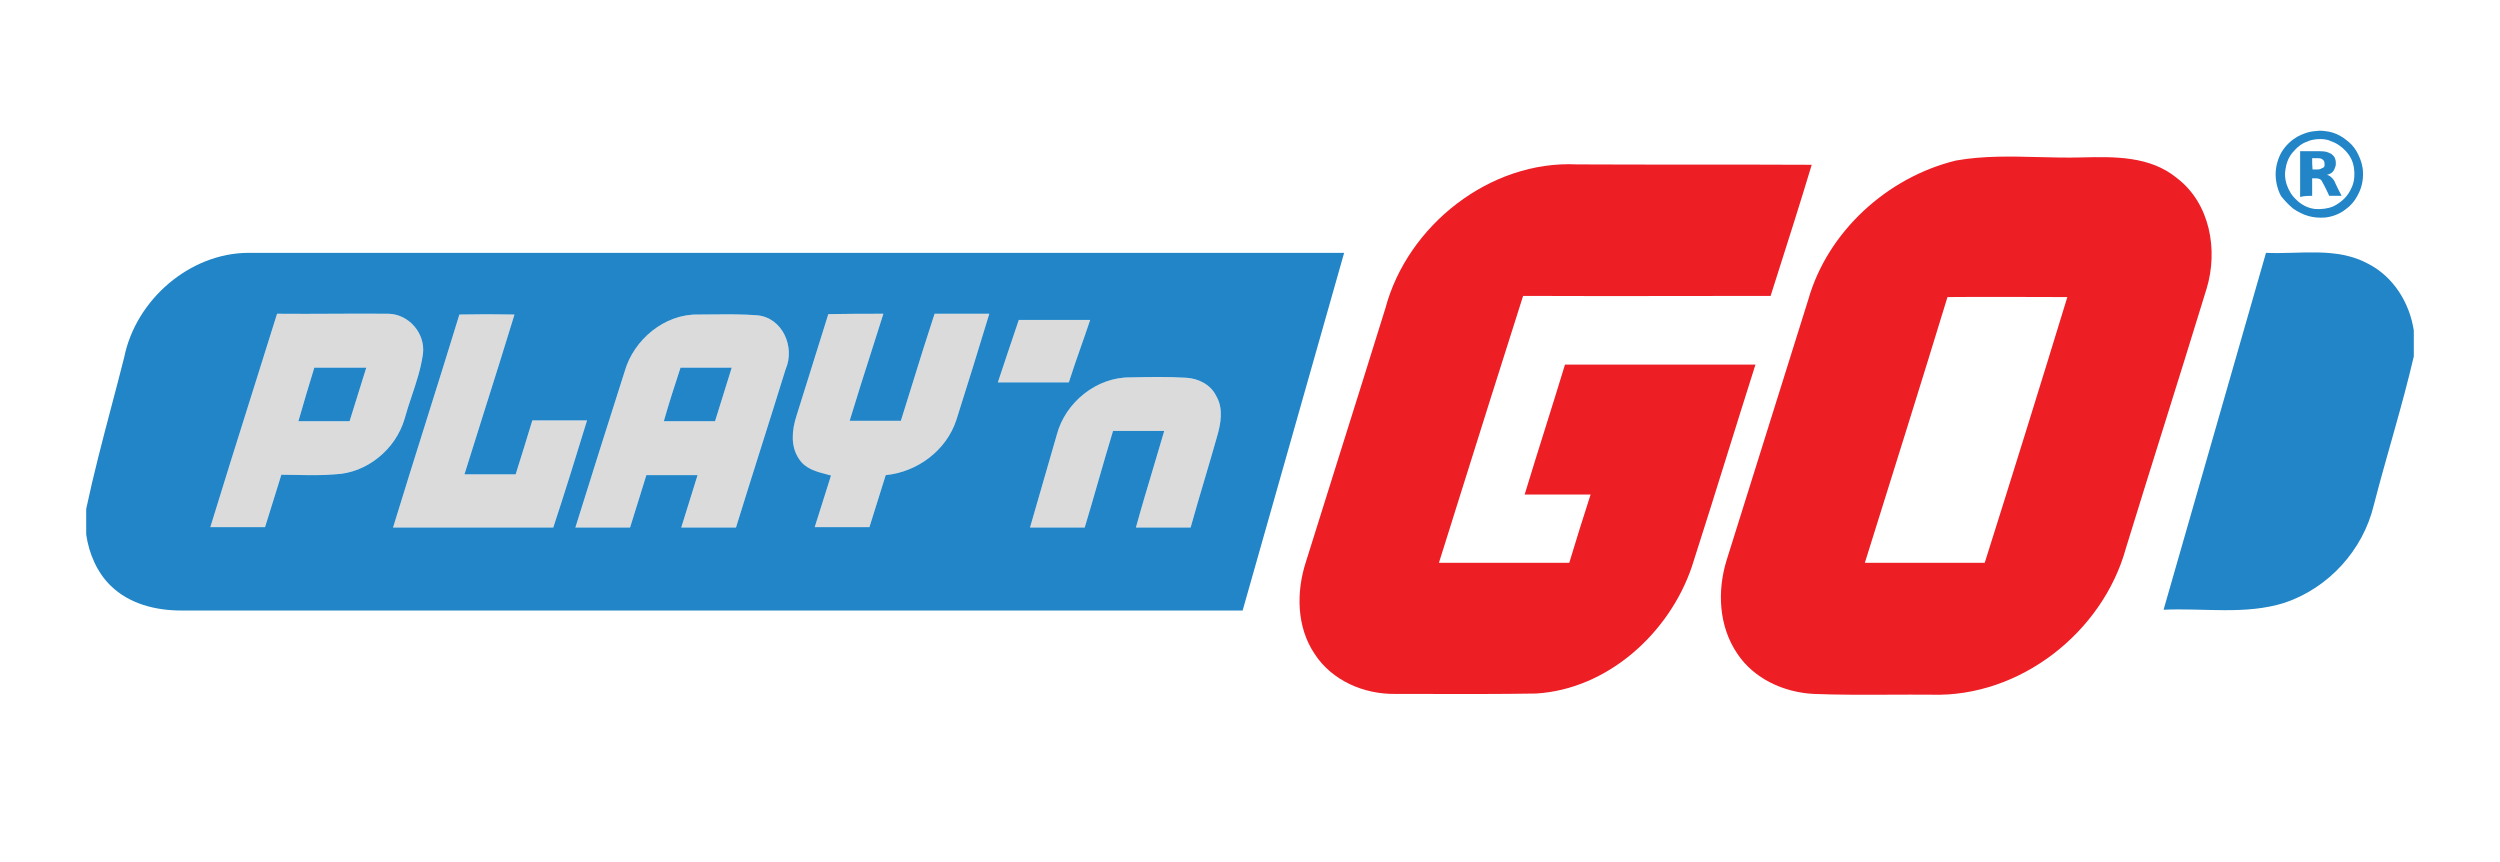
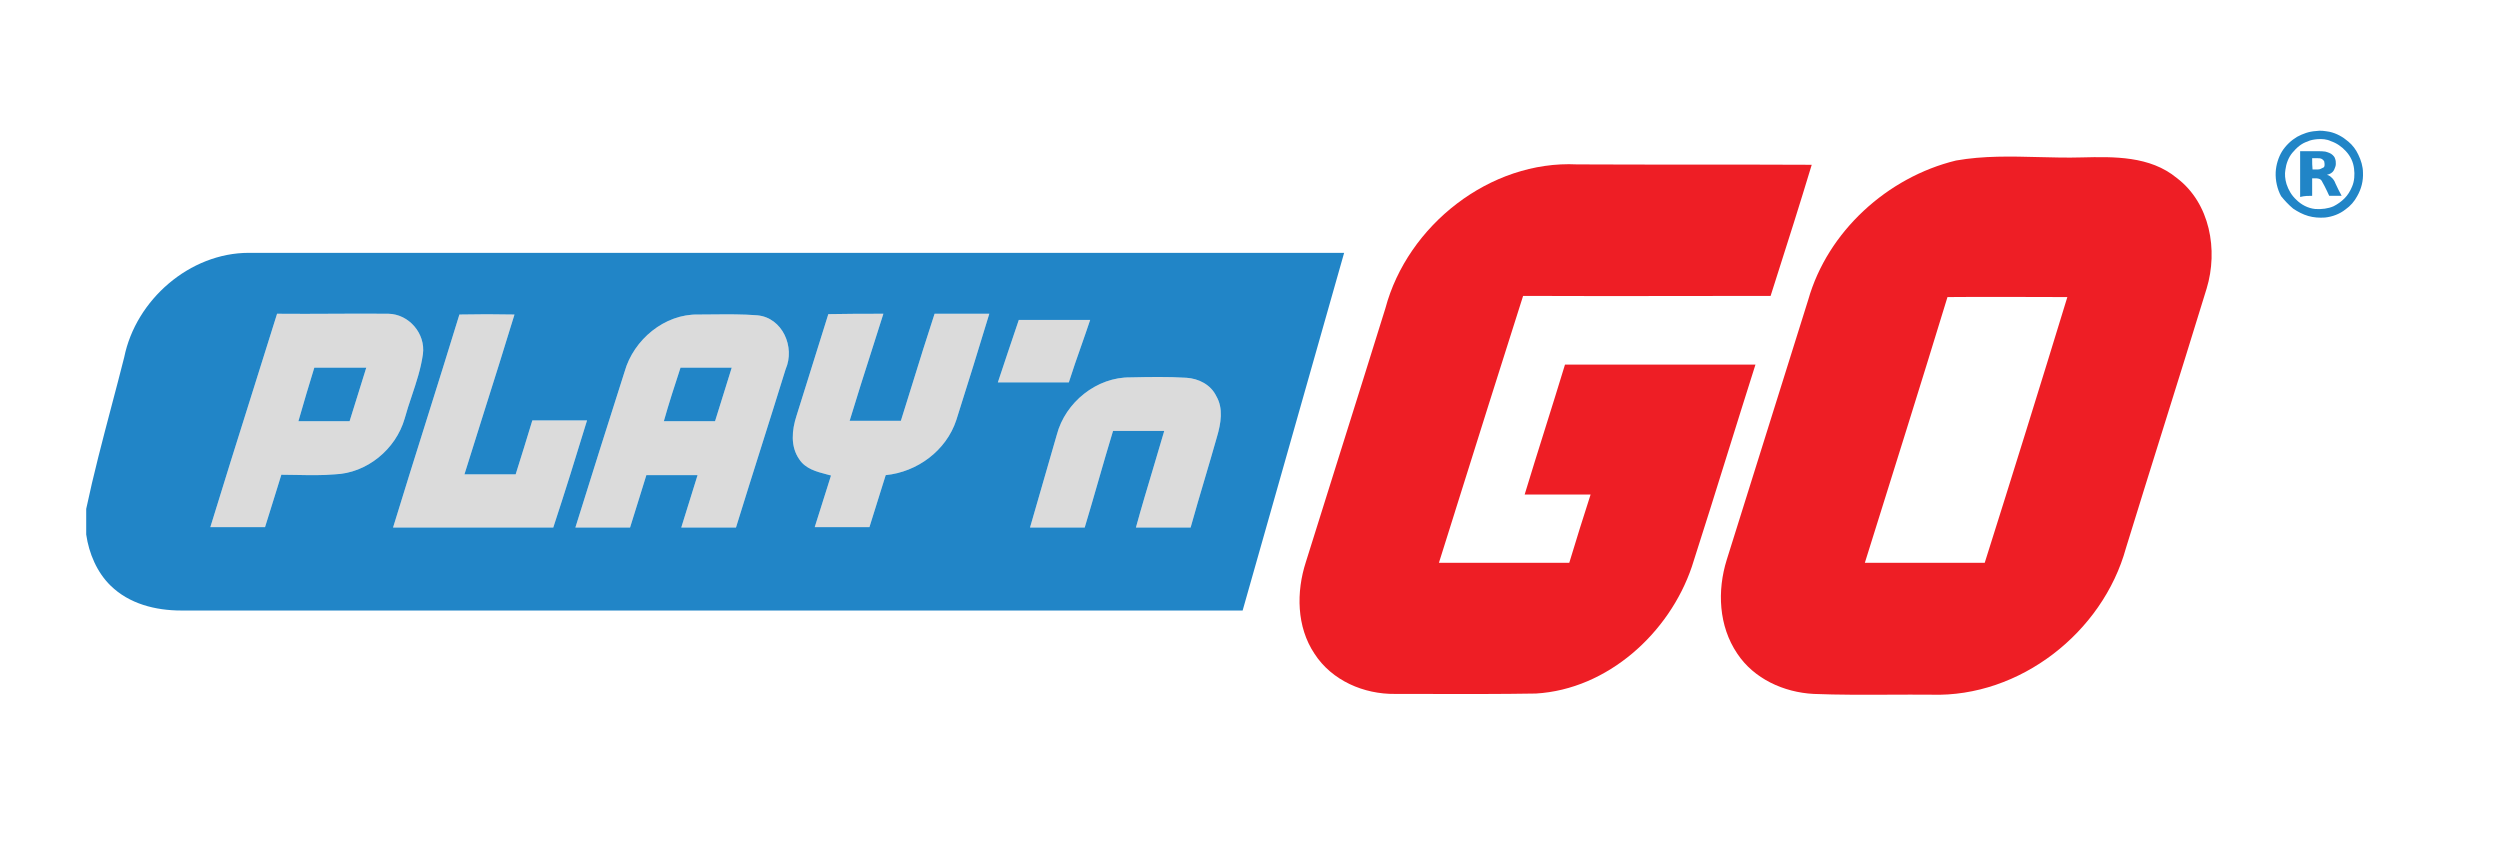
<svg xmlns="http://www.w3.org/2000/svg" width="116" height="40" viewBox="0 0 116 40" fill="none">
  <path d="M106.402 9.68C106.618 9.824 106.852 9.95 107.104 10.022C107.356 10.094 107.608 10.112 107.878 10.094C108.22 10.058 108.562 9.932 108.832 9.716C109.066 9.554 109.246 9.338 109.372 9.104C109.57 8.762 109.66 8.384 109.642 8.006C109.642 7.736 109.552 7.43 109.426 7.178C109.318 6.944 109.156 6.728 108.958 6.566C108.706 6.35 108.418 6.188 108.094 6.116C107.878 6.08 107.68 6.044 107.464 6.08C107.14 6.098 106.852 6.206 106.582 6.35C106.312 6.512 106.06 6.746 105.88 7.034C105.718 7.304 105.61 7.646 105.592 7.988C105.574 8.366 105.664 8.78 105.844 9.104C106.006 9.302 106.186 9.5 106.402 9.68ZM106.042 7.88C106.078 7.592 106.186 7.304 106.366 7.088C106.564 6.854 106.78 6.656 107.068 6.566C107.212 6.494 107.356 6.476 107.518 6.458C107.734 6.44 107.968 6.458 108.148 6.548C108.418 6.638 108.652 6.8 108.85 7.016C109.066 7.25 109.192 7.52 109.228 7.826C109.264 8.096 109.246 8.402 109.138 8.654C109.048 8.87 108.94 9.05 108.778 9.212C108.634 9.356 108.454 9.482 108.274 9.572C108.022 9.68 107.734 9.716 107.428 9.698C107.086 9.662 106.78 9.5 106.546 9.266C106.33 9.068 106.186 8.816 106.096 8.546C106.024 8.312 106.006 8.078 106.042 7.88ZM107.284 9.086C107.284 8.816 107.284 8.564 107.284 8.276C107.356 8.276 107.41 8.276 107.5 8.276C107.536 8.276 107.608 8.294 107.644 8.312C107.68 8.33 107.734 8.384 107.752 8.438C107.788 8.51 107.824 8.564 107.86 8.636C107.932 8.78 108.004 8.924 108.076 9.086C108.274 9.086 108.454 9.086 108.652 9.086C108.544 8.888 108.454 8.708 108.364 8.51C108.328 8.402 108.256 8.294 108.166 8.222C108.094 8.15 108.04 8.132 107.968 8.114C108.004 8.096 108.04 8.096 108.076 8.078C108.184 8.042 108.274 7.952 108.31 7.862C108.346 7.772 108.382 7.7 108.382 7.61C108.382 7.52 108.382 7.448 108.346 7.358C108.328 7.286 108.274 7.232 108.238 7.196C108.148 7.106 108.022 7.07 107.896 7.034C107.788 7.016 107.68 7.016 107.554 7.016C107.284 7.016 107.014 7.016 106.726 7.016C106.726 7.718 106.726 8.438 106.726 9.14C106.924 9.086 107.122 9.086 107.284 9.086ZM107.284 7.34C107.356 7.34 107.41 7.34 107.5 7.34C107.59 7.34 107.662 7.34 107.734 7.376C107.77 7.394 107.824 7.448 107.842 7.484C107.86 7.556 107.86 7.61 107.86 7.646C107.86 7.718 107.842 7.772 107.77 7.79C107.698 7.826 107.644 7.862 107.554 7.862C107.464 7.862 107.392 7.862 107.302 7.862C107.284 7.7 107.284 7.538 107.284 7.34Z" fill="#2185C7" />
-   <path d="M100.39 28.292L100.395 28.292C102.247 28.203 104.19 28.544 106.006 27.968C108.04 27.284 109.642 25.538 110.146 23.432C110.74 21.128 111.46 18.86 112 16.538V15.332C111.802 14.036 111.046 12.83 109.876 12.236C108.418 11.444 106.726 11.804 105.142 11.732L104.082 15.427L100.39 28.292Z" fill="#2185C7" />
  <path fill-rule="evenodd" clip-rule="evenodd" d="M98.644 25.43C97.564 29.354 93.712 32.36 89.626 32.234C88.965 32.228 88.301 32.231 87.638 32.234C86.475 32.239 85.311 32.244 84.154 32.198C82.768 32.126 81.382 31.496 80.608 30.326C79.744 29.048 79.672 27.41 80.122 25.97C80.752 23.963 81.382 21.952 82.012 19.94C82.642 17.929 83.272 15.917 83.902 13.91C84.802 10.742 87.574 8.222 90.76 7.448C92.031 7.223 93.317 7.256 94.605 7.289C95.267 7.306 95.931 7.323 96.592 7.304C98.086 7.268 99.76 7.232 101.002 8.258C102.55 9.428 102.928 11.606 102.388 13.388C101.73 15.536 101.056 17.689 100.381 19.847C99.8 21.704 99.218 23.565 98.644 25.43ZM86.529 26.114C87.807 22.028 89.103 17.906 90.363 13.784C92.217 13.766 94.089 13.784 95.925 13.784C94.665 17.906 93.387 22.01 92.091 26.114H86.529Z" fill="#EE1E25" />
  <path d="M64.732 32.198C63.292 32.216 61.798 31.586 60.988 30.326C60.16 29.084 60.142 27.464 60.592 26.078C61.138 24.327 61.688 22.579 62.238 20.83L62.239 20.828C62.921 18.659 63.604 16.488 64.282 14.306C65.308 10.454 69.142 7.43 73.174 7.628C74.992 7.637 76.805 7.637 78.619 7.637C80.432 7.637 82.246 7.637 84.064 7.646C83.525 9.435 82.96 11.209 82.39 12.994L82.156 13.73C80.885 13.73 79.61 13.732 78.334 13.734C75.778 13.738 73.217 13.742 70.672 13.73C69.611 17.056 68.563 20.394 67.516 23.725L67.516 23.728C67.266 24.524 67.016 25.32 66.766 26.114H72.814C73.138 25.052 73.462 23.99 73.804 22.946H70.744C71.049 21.939 71.364 20.936 71.679 19.933L71.68 19.931L71.68 19.929C71.995 18.926 72.31 17.924 72.616 16.916H81.454C81.023 18.272 80.599 19.631 80.174 20.991C79.623 22.757 79.071 24.526 78.502 26.294C77.458 29.372 74.596 31.982 71.266 32.18C69.631 32.207 67.986 32.204 66.353 32.2L66.352 32.2C65.81 32.199 65.27 32.198 64.732 32.198Z" fill="#EE1E25" />
  <path fill-rule="evenodd" clip-rule="evenodd" d="M15.538 22.01C14.956 22.061 14.366 22.049 13.786 22.038C13.539 22.033 13.295 22.028 13.054 22.028C12.97 22.298 12.886 22.57 12.802 22.842C12.634 23.386 12.466 23.93 12.298 24.458H9.76C10.379 22.434 11.019 20.403 11.658 18.374C12.059 17.101 12.46 15.828 12.856 14.558C13.72 14.567 14.579 14.562 15.439 14.558C16.298 14.553 17.158 14.549 18.022 14.558C18.976 14.576 19.75 15.476 19.624 16.43C19.53 17.105 19.317 17.742 19.105 18.376C18.989 18.722 18.873 19.068 18.778 19.418C18.364 20.858 17.014 21.956 15.538 22.01ZM18.238 24.476C18.742 22.829 19.259 21.182 19.777 19.535C20.294 17.888 20.812 16.241 21.316 14.594C22.162 14.576 23.008 14.576 23.872 14.594C23.405 16.127 22.925 17.647 22.443 19.169C22.145 20.114 21.846 21.059 21.55 22.01H23.926C24.195 21.164 24.448 20.336 24.7 19.508H27.238C26.733 21.164 26.212 22.838 25.672 24.476H18.238ZM36.453 17.132C36.075 18.356 35.688 19.58 35.301 20.804C34.914 22.028 34.528 23.252 34.15 24.476H31.611C31.695 24.206 31.779 23.934 31.864 23.662C32.032 23.118 32.2 22.574 32.367 22.046H29.991C29.907 22.316 29.823 22.588 29.739 22.86C29.572 23.404 29.404 23.948 29.235 24.476H26.698C27.453 22.064 28.209 19.652 28.983 17.24C29.398 15.764 30.837 14.558 32.404 14.594C32.627 14.594 32.853 14.592 33.081 14.589C33.767 14.583 34.463 14.576 35.139 14.63C36.309 14.738 36.904 16.106 36.453 17.132ZM44.373 19.49C43.906 20.912 42.556 21.902 41.097 22.046C40.971 22.451 40.846 22.851 40.719 23.252C40.593 23.652 40.468 24.053 40.342 24.458H37.803C37.929 24.053 38.056 23.657 38.181 23.261C38.307 22.865 38.434 22.469 38.559 22.064C38.497 22.047 38.434 22.03 38.369 22.013C37.892 21.889 37.369 21.752 37.084 21.308C36.669 20.714 36.742 19.958 36.958 19.292C37.167 18.616 37.38 17.941 37.594 17.263L37.594 17.261C37.876 16.37 38.157 15.476 38.434 14.576C39.279 14.558 40.126 14.558 40.989 14.558C40.816 15.11 40.639 15.66 40.464 16.21C40.111 17.31 39.76 18.41 39.423 19.526H41.8C41.974 18.974 42.145 18.42 42.318 17.866C42.661 16.758 43.005 15.65 43.365 14.558H45.904C45.4 16.214 44.895 17.852 44.373 19.49ZM47.272 14.846H50.583C50.45 15.247 50.31 15.644 50.171 16.042C49.972 16.608 49.773 17.173 49.593 17.744H46.3C46.623 16.772 46.947 15.8 47.272 14.846ZM55.895 22.236C55.675 22.978 55.455 23.722 55.245 24.476H52.707C52.96 23.553 53.233 22.644 53.505 21.736C53.679 21.156 53.853 20.576 54.021 19.994H51.645C51.407 20.776 51.179 21.567 50.95 22.361C50.747 23.066 50.543 23.773 50.331 24.476H47.793C48.207 23.054 48.621 21.614 49.035 20.174C49.431 18.662 50.889 17.492 52.455 17.51C53.319 17.492 54.183 17.474 55.047 17.528C55.623 17.564 56.181 17.852 56.433 18.374C56.775 18.95 56.649 19.652 56.469 20.264C56.283 20.923 56.089 21.579 55.895 22.236ZM30.802 19.544H33.178C33.303 19.13 33.434 18.716 33.565 18.302C33.695 17.888 33.825 17.474 33.952 17.06H31.576C31.305 17.888 31.035 18.716 30.802 19.544ZM16.221 19.544H13.846C14.079 18.716 14.332 17.888 14.584 17.06H16.995C16.869 17.474 16.739 17.888 16.608 18.302C16.478 18.716 16.348 19.13 16.221 19.544Z" fill="#DBDBDB" />
  <path fill-rule="evenodd" clip-rule="evenodd" d="M11.542 11.732C8.806 11.732 6.304 13.91 5.764 16.574C5.572 17.335 5.373 18.09 5.174 18.844C4.757 20.427 4.341 22.003 4 23.612V24.8C4.126 25.682 4.504 26.564 5.134 27.176C5.998 28.022 7.222 28.328 8.41 28.328H57.658L62.368 11.732H11.542ZM9.76 24.458H12.298C12.466 23.93 12.634 23.386 12.802 22.842C12.886 22.57 12.97 22.298 13.054 22.028C13.295 22.028 13.539 22.033 13.786 22.038C14.366 22.049 14.956 22.061 15.538 22.01C17.014 21.956 18.364 20.858 18.778 19.418C18.873 19.068 18.989 18.722 19.105 18.376C19.317 17.742 19.53 17.105 19.624 16.43C19.75 15.476 18.976 14.576 18.022 14.558C17.158 14.549 16.298 14.553 15.439 14.558C14.579 14.562 13.72 14.567 12.856 14.558C12.46 15.828 12.059 17.101 11.658 18.374C11.019 20.403 10.379 22.434 9.76 24.458ZM23.872 14.594C23.008 14.576 22.162 14.576 21.316 14.594C20.812 16.241 20.294 17.888 19.777 19.535C19.259 21.182 18.742 22.829 18.238 24.476H25.672C26.212 22.838 26.733 21.164 27.238 19.508H24.7C24.448 20.336 24.195 21.164 23.926 22.01H21.55C21.846 21.059 22.145 20.114 22.443 19.169C22.925 17.647 23.405 16.127 23.872 14.594ZM31.611 24.476H34.15C34.528 23.252 34.914 22.028 35.301 20.804C35.688 19.58 36.075 18.356 36.453 17.132C36.904 16.106 36.309 14.738 35.139 14.63C34.463 14.576 33.767 14.583 33.081 14.589C32.853 14.592 32.627 14.594 32.404 14.594C30.837 14.558 29.398 15.764 28.983 17.24C28.209 19.652 27.453 22.064 26.698 24.476H29.235C29.404 23.948 29.572 23.404 29.739 22.86C29.823 22.588 29.907 22.316 29.991 22.046H32.367C32.2 22.574 32.032 23.118 31.864 23.662C31.779 23.934 31.695 24.206 31.611 24.476ZM41.097 22.046C42.556 21.902 43.906 20.912 44.373 19.49C44.895 17.852 45.4 16.214 45.904 14.558H43.365C43.005 15.65 42.661 16.758 42.318 17.866C42.145 18.42 41.974 18.974 41.8 19.526H39.423C39.76 18.41 40.111 17.31 40.464 16.21C40.639 15.66 40.816 15.11 40.989 14.558C40.126 14.558 39.279 14.558 38.434 14.576C38.157 15.476 37.876 16.37 37.594 17.261L37.594 17.263C37.38 17.941 37.167 18.616 36.958 19.292C36.742 19.958 36.669 20.714 37.084 21.308C37.369 21.752 37.892 21.889 38.369 22.013C38.434 22.03 38.497 22.047 38.559 22.064C38.434 22.469 38.307 22.865 38.181 23.261C38.056 23.657 37.929 24.053 37.803 24.458H40.342C40.468 24.053 40.593 23.652 40.719 23.252C40.846 22.851 40.971 22.451 41.097 22.046ZM50.583 14.846H47.272C46.947 15.8 46.623 16.772 46.3 17.744H49.593C49.773 17.173 49.972 16.608 50.171 16.042C50.31 15.644 50.45 15.247 50.583 14.846ZM52.707 24.476H55.245C55.455 23.722 55.675 22.978 55.895 22.236C56.089 21.579 56.283 20.923 56.469 20.264C56.649 19.652 56.775 18.95 56.433 18.374C56.181 17.852 55.623 17.564 55.047 17.528C54.183 17.474 53.319 17.492 52.455 17.51C50.889 17.492 49.431 18.662 49.035 20.174C48.621 21.614 48.207 23.054 47.793 24.476H50.331C50.543 23.773 50.747 23.066 50.95 22.361C51.179 21.567 51.407 20.776 51.645 19.994H54.021C53.853 20.576 53.679 21.156 53.505 21.736C53.233 22.644 52.96 23.553 52.707 24.476Z" fill="#2185C7" />
  <path d="M30.802 19.544H33.178C33.303 19.13 33.434 18.716 33.565 18.302C33.695 17.888 33.825 17.474 33.952 17.06H31.576C31.305 17.888 31.035 18.716 30.802 19.544Z" fill="#2185C7" />
  <path d="M13.846 19.544H16.221C16.348 19.13 16.478 18.716 16.608 18.302C16.739 17.888 16.869 17.474 16.995 17.06H14.584C14.332 17.888 14.079 18.716 13.846 19.544Z" fill="#2185C7" />
</svg>